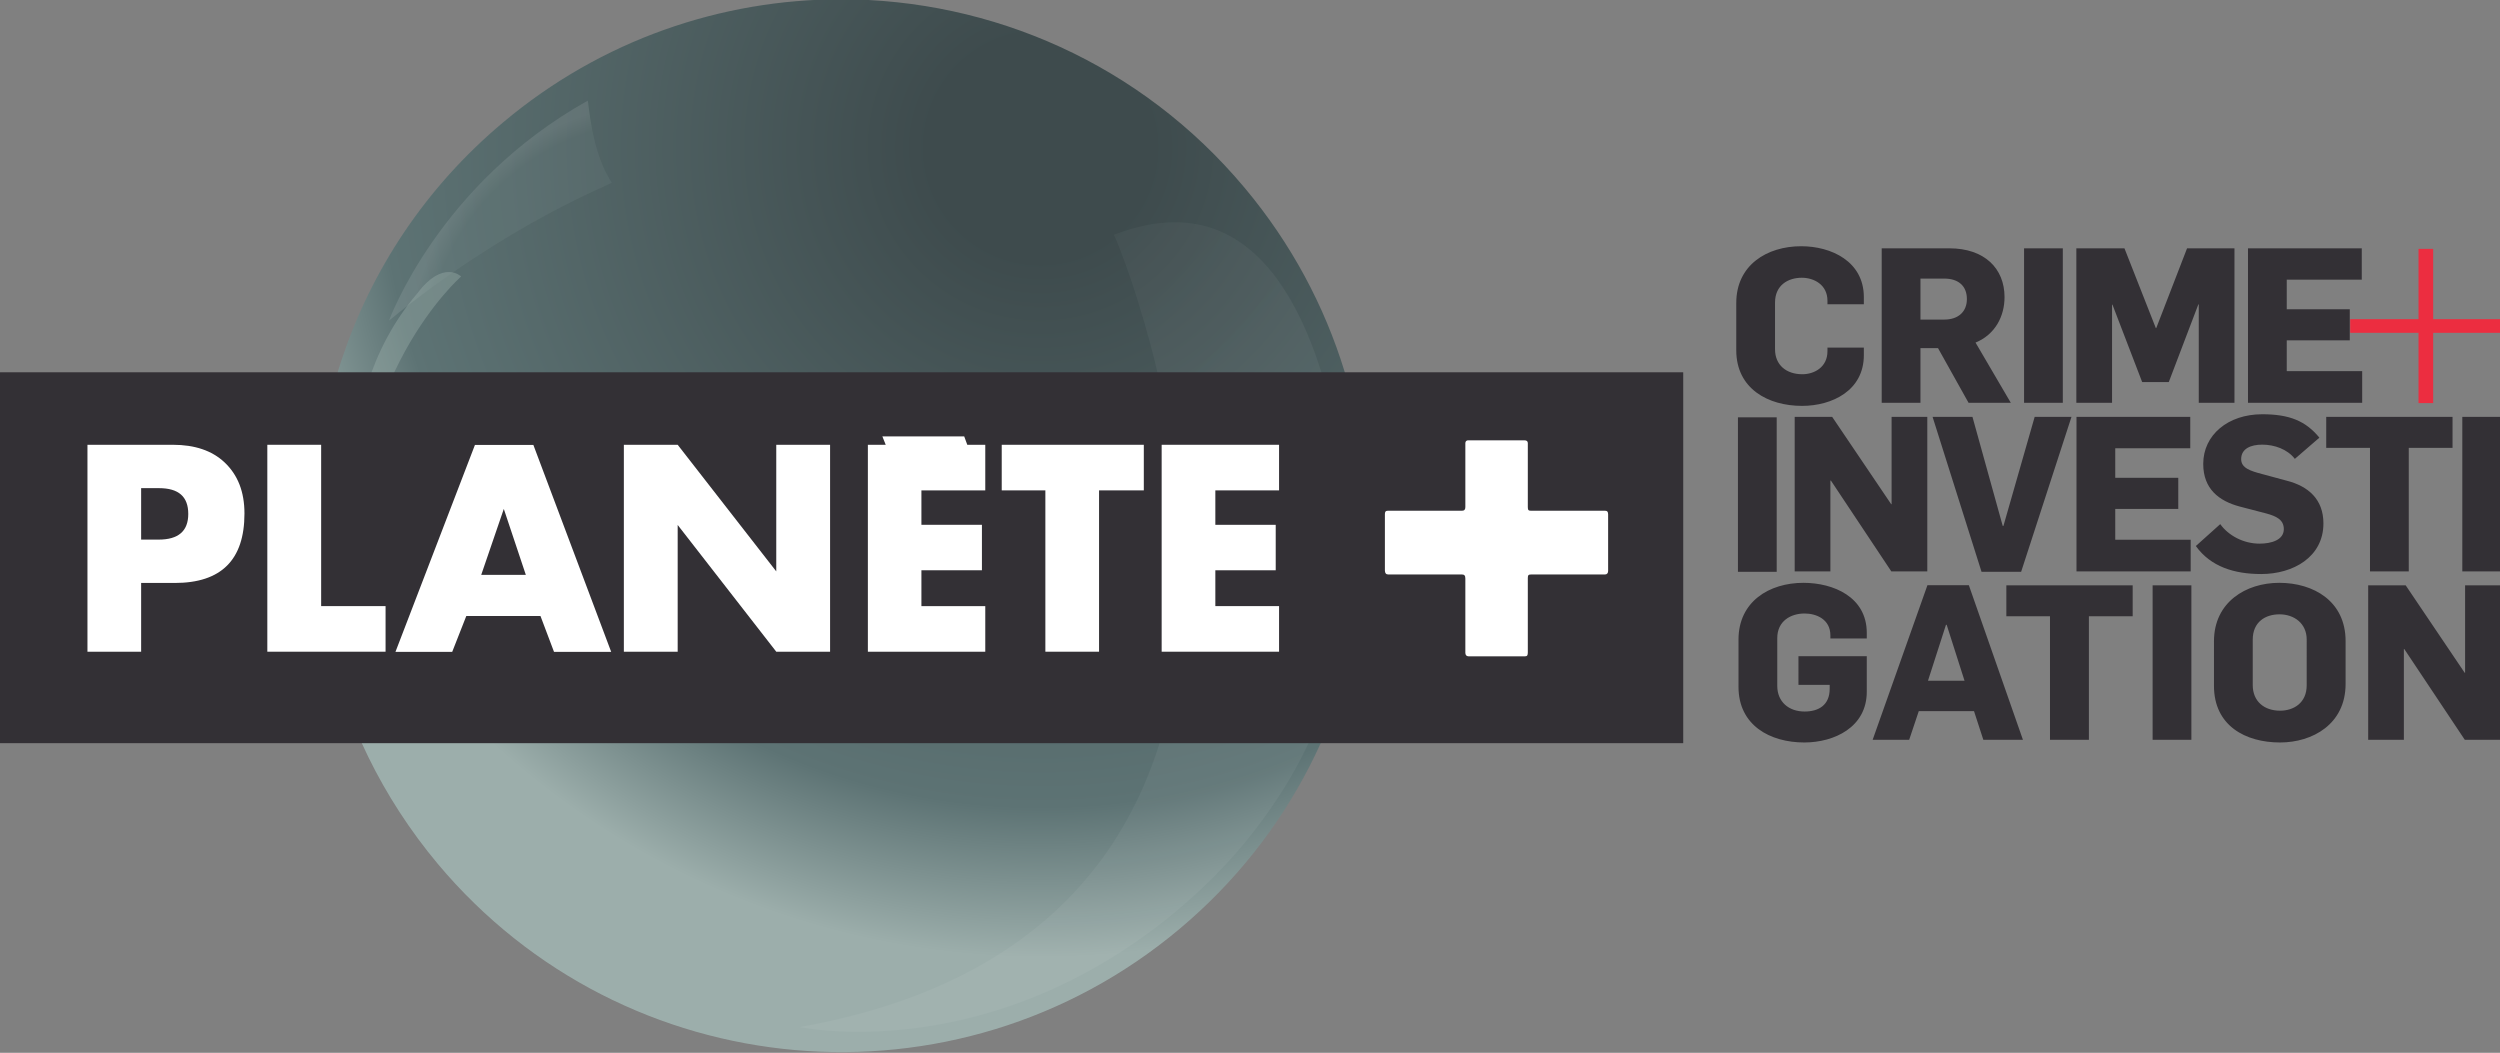
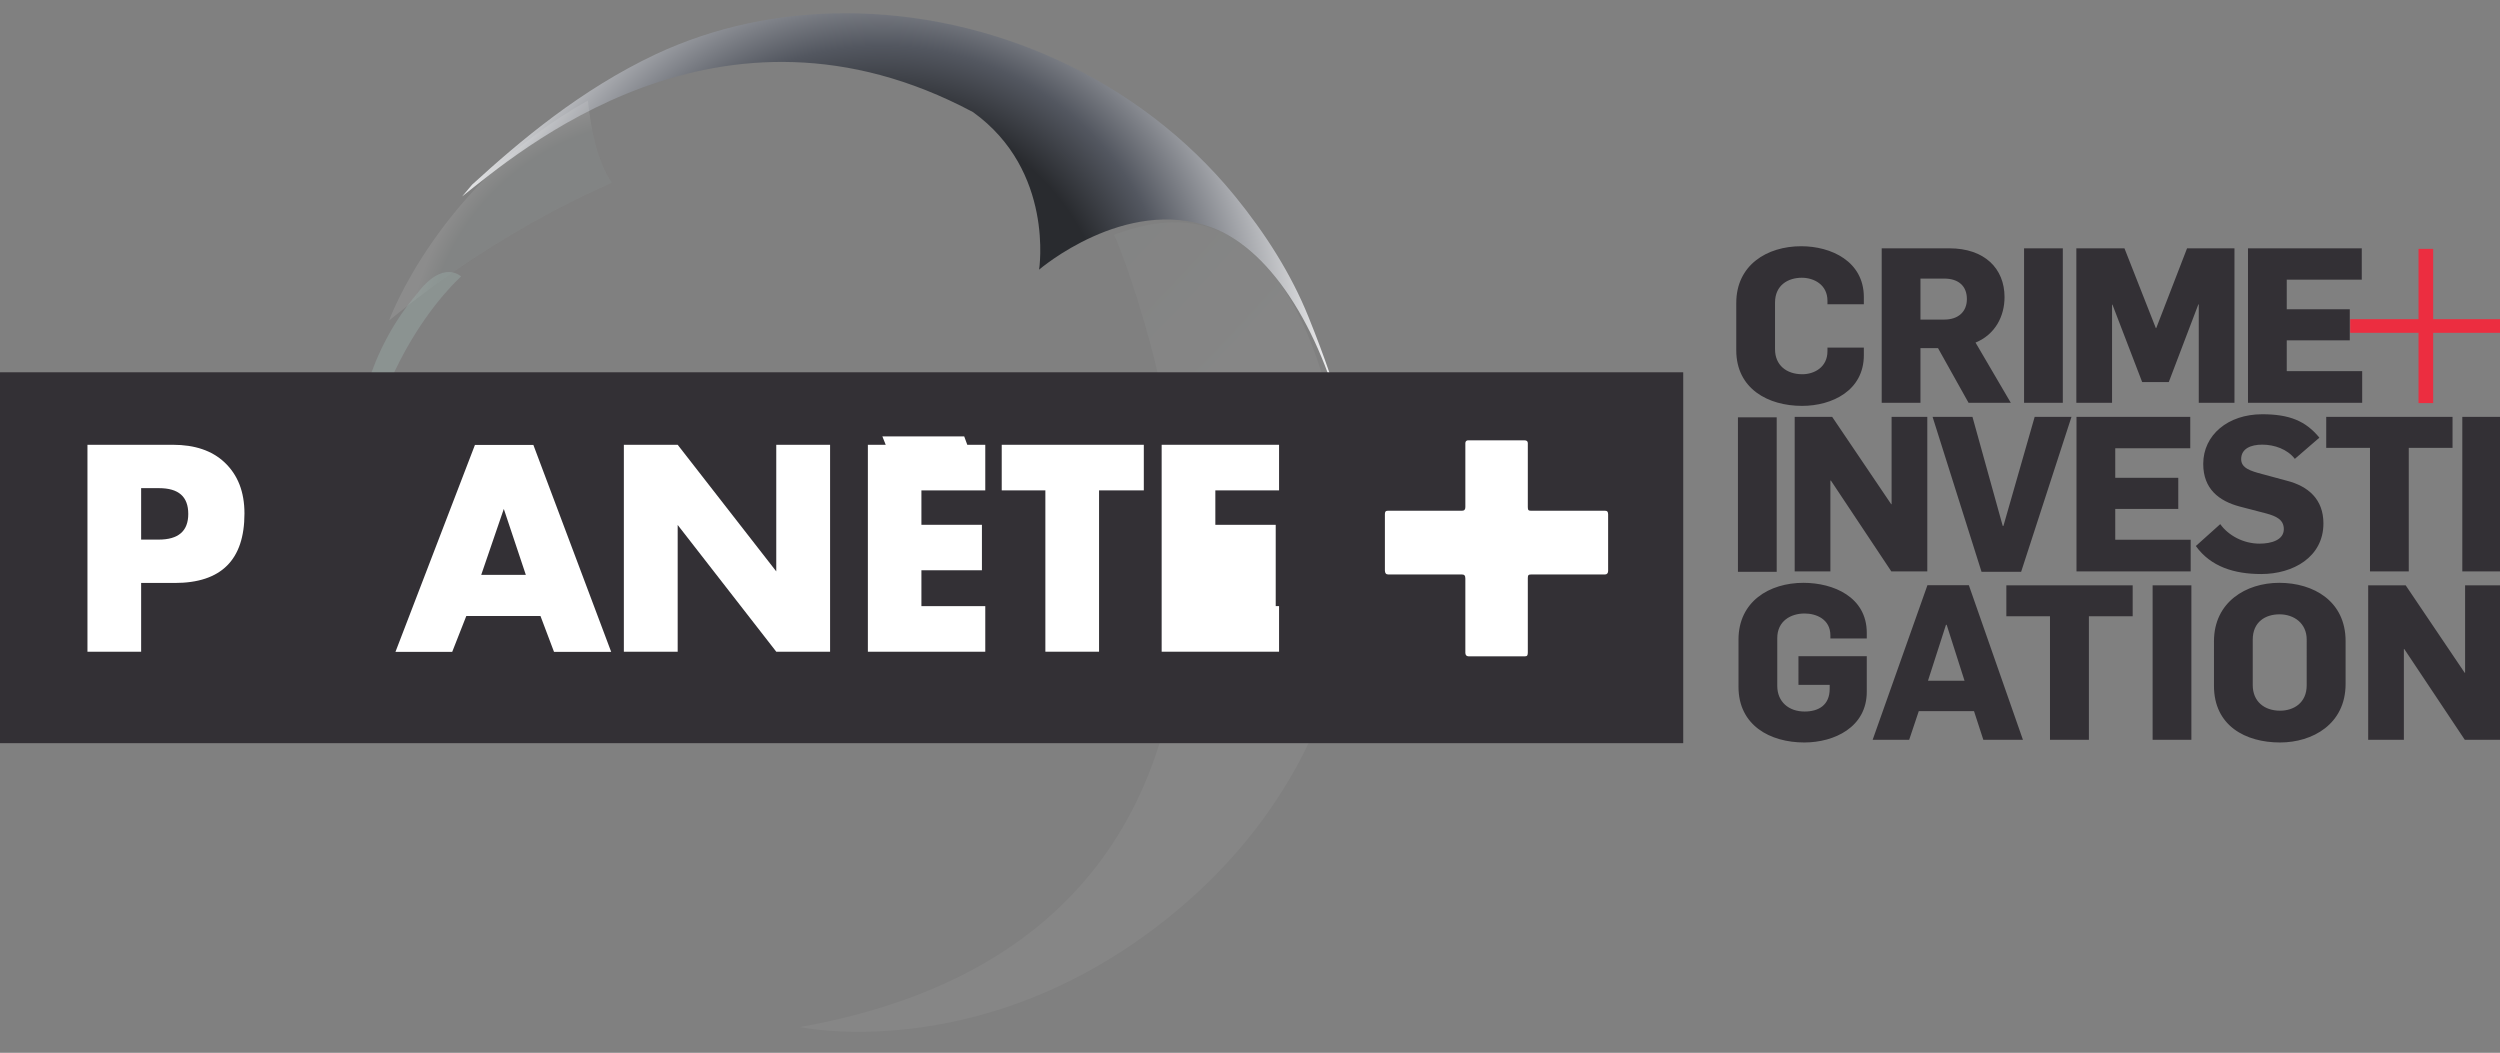
<svg xmlns="http://www.w3.org/2000/svg" xmlns:ns1="http://sodipodi.sourceforge.net/DTD/sodipodi-0.dtd" xmlns:ns2="http://www.inkscape.org/namespaces/inkscape" width="1012.479" height="426.371" viewBox="0 0 267.885 112.811" version="1.1" id="svg38003" ns1:docname="P+CI2017.svg" ns2:version="0.92.4 (5da689c313, 2019-01-14)">
  <rect x="0" y="0" width="267.885" height="112.811" fill="#808080" stroke="none" />
  <defs id="defs37997">
    <clipPath clipPathUnits="userSpaceOnUse" id="clipPath34868">
      <path d="m 342.773,234.385 h 17.931 v 8.169 h -17.931 z" id="path34866" ns2:connector-curvature="0" />
    </clipPath>
    <clipPath clipPathUnits="userSpaceOnUse" id="clipPath34758">
      <path d="m 342.773,234.385 h 17.931 v 8.169 h -17.931 z" id="path34756" ns2:connector-curvature="0" />
    </clipPath>
    <clipPath clipPathUnits="userSpaceOnUse" id="clipPath34766">
      <path d="m 345.556,241.667 h 1.598 v -1.579 h -1.598 z" id="path34764" ns2:connector-curvature="0" />
    </clipPath>
    <radialGradient fx="0" fy="0" cx="0" cy="0" r="1" gradientUnits="userSpaceOnUse" gradientTransform="matrix(-1.224,1.656,1.656,1.225,347.533,239.801)" spreadMethod="pad" id="radialGradient34784">
      <stop style="stop-opacity:1;stop-color:#9caeab" offset="0" id="stop34772" />
      <stop style="stop-opacity:1;stop-color:#9caeab" offset="0.727" id="stop34774" />
      <stop style="stop-opacity:1;stop-color:#9caeab" offset="0.781" id="stop34776" />
      <stop style="stop-opacity:1;stop-color:#9caeab" offset="0.837" id="stop34778" />
      <stop style="stop-opacity:1;stop-color:#ffffff" offset="0.899" id="stop34780" />
      <stop style="stop-opacity:1;stop-color:#ffffff" offset="1" id="stop34782" />
    </radialGradient>
    <clipPath clipPathUnits="userSpaceOnUse" id="clipPath34806">
      <path d="m 348.5,240.794 h 3.973 v -5.806 H 348.5 Z" id="path34804" ns2:connector-curvature="0" />
    </clipPath>
    <radialGradient fx="0" fy="0" cx="0" cy="0" r="1" gradientUnits="userSpaceOnUse" gradientTransform="matrix(-9.666,13.07,13.074,9.668,339.924,250.904)" spreadMethod="pad" id="radialGradient34820">
      <stop style="stop-opacity:1;stop-color:#9caeab" offset="0" id="stop34812" />
      <stop style="stop-opacity:1;stop-color:#9caeab" offset="0.669" id="stop34814" />
      <stop style="stop-opacity:1;stop-color:#9caeab" offset="0.871" id="stop34816" />
      <stop style="stop-opacity:1;stop-color:#ffffff" offset="1" id="stop34818" />
    </radialGradient>
    <clipPath clipPathUnits="userSpaceOnUse" id="clipPath34842">
      <path d="m 345.281,240.437 h 0.792 v -2.162 h -0.792 z" id="path34840" ns2:connector-curvature="0" />
    </clipPath>
    <clipPath clipPathUnits="userSpaceOnUse" id="clipPath34846">
      <path d="m 345.281,238.275 h 0.792 v 2.162 h -0.792 z" id="path34844" ns2:connector-curvature="0" />
    </clipPath>
    <radialGradient fx="0" fy="0" cx="0" cy="0" r="1" gradientUnits="userSpaceOnUse" gradientTransform="matrix(-3.746,4.472,4.473,3.747,350.237,241.34)" spreadMethod="pad" id="radialGradient34748">
      <stop style="stop-opacity:1;stop-color:#3e4b4d" offset="0" id="stop34740" />
      <stop style="stop-opacity:1;stop-color:#3e4b4d" offset="0.137" id="stop34742" />
      <stop style="stop-opacity:1;stop-color:#5d7374" offset="0.814" id="stop34744" />
      <stop style="stop-opacity:1;stop-color:#9caeab" offset="1" id="stop34746" />
    </radialGradient>
    <radialGradient fx="0" fy="0" cx="0" cy="0" r="1" gradientUnits="userSpaceOnUse" gradientTransform="matrix(-3.164,4.279,4.28,3.165,349.076,239.934)" spreadMethod="pad" id="radialGradient34724">
      <stop style="stop-opacity:1;stop-color:#292b2f" offset="0" id="stop34714" />
      <stop style="stop-opacity:1;stop-color:#292b2f" offset="0.309" id="stop34716" />
      <stop style="stop-opacity:1;stop-color:#535760" offset="0.399" id="stop34718" />
      <stop style="stop-opacity:1;stop-color:#ffffff" offset="0.632" id="stop34720" />
      <stop style="stop-opacity:1;stop-color:#ffffff" offset="1" id="stop34722" />
    </radialGradient>
  </defs>
  <ns1:namedview id="base" pagecolor="#ffffff" bordercolor="#666666" borderopacity="1.0" ns2:pageopacity="0.0" ns2:pageshadow="2" ns2:zoom="0.35" ns2:cx="484.72143" ns2:cy="486.1043" ns2:document-units="mm" ns2:current-layer="layer1" showgrid="false" ns2:window-width="1920" ns2:window-height="1017" ns2:window-x="-8" ns2:window-y="-8" ns2:window-maximized="1" units="px" fit-margin-top="0" fit-margin-left="0" fit-margin-right="0" fit-margin-bottom="0" />
  <g ns2:label="Calque 1" ns2:groupmode="layer" id="layer1" transform="translate(-92.843,-136.918)">
    <g transform="matrix(14.941,0,0,-14.941,-5028.421,3758.436)" id="g34702">
      <g id="g34704">
        <g id="g34710">
          <g id="g34712">
            <path d="m 347.469,241.999 c -0.539,-0.254 -0.973,-0.621 -1.317,-0.935 v 0 c -0.024,-0.028 -0.049,-0.057 -0.072,-0.085 v 0 c 0.392,0.308 1.843,1.576 3.664,0.605 v 0 c 0.586,-0.421 0.474,-1.13 0.474,-1.13 v 0 c 0,0 0.617,0.531 1.237,0.303 v 0 c 0.449,-0.164 0.808,-0.792 0.97,-1.505 v 0 10e-4 c -0.001,0.004 -0.025,0.243 -0.275,0.862 v 0 c -0.124,0.308 -0.308,0.597 -0.528,0.867 v 0 c -0.692,0.848 -1.755,1.311 -2.793,1.311 v 0 c -0.471,0 -0.937,-0.096 -1.36,-0.294" style="fill:url(#radialGradient34724);stroke:none" id="path34726" ns2:connector-curvature="0" />
          </g>
        </g>
      </g>
    </g>
    <g transform="matrix(14.941,0,0,-14.941,-5028.421,3758.436)" id="g34728">
      <g id="g34730">
        <g id="g34736">
          <g id="g34738">
-             <path d="m 346.375,241.511 c -1.119,-0.937 -1.558,-2.385 -1.261,-3.718 v 0 c 0.128,-0.571 0.391,-1.121 0.791,-1.6 v 0 c 1.339,-1.598 3.72,-1.808 5.318,-0.469 v 0 c 1.599,1.339 1.808,3.719 0.469,5.317 v 0 c -0.746,0.892 -1.817,1.352 -2.895,1.352 v 0 c -0.855,0 -1.716,-0.289 -2.422,-0.882" style="fill:url(#radialGradient34748);stroke:none" id="path34750" ns2:connector-curvature="0" />
-           </g>
+             </g>
        </g>
      </g>
    </g>
    <g transform="matrix(14.941,0,0,-14.941,-5028.421,3758.436)" id="g34752">
      <g id="g34754" clip-path="url(#clipPath34758)">
        <g id="g34760">
          <g id="g34762" />
          <g id="g34798">
            <g clip-path="url(#clipPath34766)" id="g34796" style="opacity:0.1">
              <g id="g34794">
                <g id="g34792">
                  <g id="g34790">
                    <g id="g34788">
                      <path d="m 345.556,240.089 v 0 c 0.859,0.703 1.614,0.986 1.597,0.989 v 0 c -0.148,0.22 -0.165,0.579 -0.172,0.588 v 0 c -1.069,-0.597 -1.423,-1.572 -1.425,-1.577" style="fill:url(#radialGradient34784);stroke:none" id="path34786" ns2:connector-curvature="0" />
                    </g>
                  </g>
                </g>
              </g>
            </g>
          </g>
        </g>
        <g id="g34800">
          <g id="g34802" />
          <g id="g34834">
            <g clip-path="url(#clipPath34806)" id="g34832" style="opacity:0.05">
              <g id="g34830">
                <g id="g34828">
                  <g id="g34826">
                    <g id="g34824">
                      <path d="m 350.754,240.704 c 0.013,0.009 2.058,-4.915 -2.253,-5.682 v 0 c 0,0 0.139,-0.03 0.372,-0.034 v 0 h 0.1 c 0.497,0.008 1.322,0.142 2.157,0.807 v 0 c 1.39,1.107 1.356,2.545 1.339,2.719 v 0 c -0.091,0.93 -0.365,2.28 -1.278,2.28 v 0 c -0.132,0 -0.277,-0.029 -0.437,-0.09" style="fill:url(#radialGradient34820);stroke:none" id="path34822" ns2:connector-curvature="0" />
                    </g>
                  </g>
                </g>
              </g>
            </g>
          </g>
        </g>
        <g id="g34836">
          <g id="g34838" />
          <g id="g34858">
            <g clip-path="url(#clipPath34842)" id="g34856" style="opacity:0.4">
              <g id="g34854">
                <g clip-path="url(#clipPath34846)" id="g34852">
                  <g transform="translate(345.331,238.275)" id="g34850">
                    <path d="M 0,0 C 0,0 -0.264,1.203 0.427,2.008 0.613,2.256 0.742,2.13 0.742,2.13 0.742,2.13 -0.085,1.409 0,0" style="fill:#9caeab;fill-opacity:1;fill-rule:nonzero;stroke:none" id="path34848" ns2:connector-curvature="0" />
                  </g>
                </g>
              </g>
            </g>
          </g>
        </g>
      </g>
    </g>
    <path d="M 92.843,216.552 H 273.207 V 176.81 H 92.843 Z" style="fill:#333035;fill-opacity:1;fill-rule:nonzero;stroke:none;stroke-width:14.941" id="path34860" ns2:connector-curvature="0" />
    <g transform="matrix(14.941,0,0,-14.941,-5028.421,3758.436)" id="g34862">
      <g id="g34864" clip-path="url(#clipPath34868)">
        <g id="g34870" transform="translate(343.906,238.887)">
          <path d="m 0,0 h -0.128 v -0.369 h 0.126 c 0.141,0 0.212,0.061 0.212,0.184 C 0.21,-0.061 0.141,0 0,0 M 0.113,-0.68 H -0.128 V -1.173 H -0.513 V 0.311 H 0.1 c 0.157,0 0.28,-0.042 0.369,-0.125 0.097,-0.091 0.144,-0.213 0.144,-0.368 0,-0.332 -0.166,-0.498 -0.5,-0.498" style="fill:#ffffff;fill-opacity:1;fill-rule:nonzero;stroke:none" id="path34872" ns2:connector-curvature="0" />
        </g>
        <g id="g34874" transform="translate(344.683,237.714)">
-           <path d="M 0,0 V 1.484 H 0.386 V 0.327 H 0.848 V 0 Z" style="fill:#ffffff;fill-opacity:1;fill-rule:nonzero;stroke:none" id="path34876" ns2:connector-curvature="0" />
-         </g>
+           </g>
        <g id="g34878" transform="translate(346.379,238.738)">
          <path d="m 0,0 -0.162,-0.473 h 0.32 z M 0.36,-1.025 0.263,-0.768 H -0.269 L -0.37,-1.025 h -0.407 l 0.57,1.484 H 0.212 L 0.77,-1.025 Z" style="fill:#ffffff;fill-opacity:1;fill-rule:nonzero;stroke:none" id="path34880" ns2:connector-curvature="0" />
        </g>
        <g id="g34882" transform="translate(348.333,237.714)">
          <path d="M 0,0 -0.707,0.909 V 0 h -0.386 v 1.484 h 0.386 L 0,0.576 V 1.484 H 0.386 V 0 Z" style="fill:#ffffff;fill-opacity:1;fill-rule:nonzero;stroke:none" id="path34884" ns2:connector-curvature="0" />
        </g>
        <g id="g34886" transform="translate(348.99,237.714)">
          <path d="M 0,0 V 1.484 H 0.128 L 0.104,1.544 H 0.691 L 0.713,1.484 H 0.842 V 1.157 H 0.384 V 0.91 H 0.818 V 0.584 H 0.384 V 0.327 H 0.842 V 0 Z" style="fill:#ffffff;fill-opacity:1;fill-rule:nonzero;stroke:none" id="path34888" ns2:connector-curvature="0" />
        </g>
        <g id="g34890" transform="translate(350.648,238.871)">
          <path d="M 0,0 V -1.157 H -0.385 V 0 H -0.698 V 0.327 H 0.321 V 0 Z" style="fill:#ffffff;fill-opacity:1;fill-rule:nonzero;stroke:none" id="path34892" ns2:connector-curvature="0" />
        </g>
        <g id="g34894" transform="translate(351.097,237.714)">
-           <path d="M 0,0 V 1.484 H 0.842 V 1.157 H 0.385 V 0.91 H 0.818 V 0.584 H 0.385 V 0.327 H 0.842 V 0 Z" style="fill:#ffffff;fill-opacity:1;fill-rule:nonzero;stroke:none" id="path34896" ns2:connector-curvature="0" />
+           <path d="M 0,0 V 1.484 H 0.842 V 1.157 H 0.385 V 0.91 H 0.818 V 0.584 V 0.327 H 0.842 V 0 Z" style="fill:#ffffff;fill-opacity:1;fill-rule:nonzero;stroke:none" id="path34896" ns2:connector-curvature="0" />
        </g>
        <g id="g34898" transform="translate(353.723,238.243)">
          <path d="m 0,0 v -0.534 c 0,-0.02 -0.004,-0.028 -0.019,-0.028 h -0.407 c -0.014,0 -0.022,0.01 -0.022,0.025 v 0.533 c 0,0.022 -0.008,0.029 -0.026,0.029 h -0.528 c -0.015,0 -0.023,0.01 -0.023,0.029 v 0.404 c 0,0.016 0.005,0.024 0.021,0.024 h 0.532 c 0.016,0 0.024,0.008 0.024,0.026 v 0.459 c 0,0.012 0.008,0.02 0.019,0.02 h 0.405 C -0.008,0.987 0,0.98 0,0.967 V 0.508 C 0,0.487 0.005,0.482 0.022,0.482 h 0.532 c 0.016,0 0.022,-0.008 0.022,-0.026 V 0.05 C 0.576,0.035 0.568,0.025 0.554,0.025 H 0.028 C 0.006,0.025 0,0.022 0,0" style="fill:#ffffff;fill-opacity:1;fill-rule:nonzero;stroke:none" id="path34900" ns2:connector-curvature="0" />
        </g>
        <g id="g34902" transform="translate(355.706,237.063)">
          <path d="m 0,0 c 0.214,0 0.448,0.109 0.448,0.364 v 0.255 h -0.49 V 0.413 H 0.182 V 0.385 c 0,-0.116 -0.078,-0.163 -0.18,-0.163 -0.114,0 -0.196,0.07 -0.196,0.184 v 0.342 c 0,0.125 0.099,0.177 0.196,0.177 0.085,0 0.185,-0.042 0.185,-0.157 V 0.746 h 0.261 v 0.04 c 0,0.258 -0.24,0.359 -0.454,0.359 -0.246,0 -0.466,-0.135 -0.466,-0.407 V 0.399 C -0.472,0.123 -0.246,0 0,0 M 0.49,0.019 H 0.752 L 0.821,0.225 H 1.217 L 1.284,0.019 H 1.568 L 1.18,1.128 H 0.883 Z M 0.887,0.443 1.016,0.844 H 1.021 L 1.149,0.443 Z M 1.762,0.019 H 2.041 V 0.905 H 2.355 V 1.127 H 1.449 V 0.905 h 0.313 z m 0.736,0 H 2.776 V 1.127 H 2.498 Z M 3.412,0 c 0.232,0 0.47,0.131 0.47,0.42 v 0.307 c 0,0.286 -0.229,0.418 -0.476,0.418 -0.238,0 -0.468,-0.138 -0.468,-0.419 V 0.406 C 2.938,0.12 3.164,0 3.412,0 m 0,0.228 c -0.113,0 -0.196,0.066 -0.196,0.184 v 0.325 c 0,0.129 0.092,0.182 0.192,0.182 0.104,0 0.195,-0.064 0.195,-0.181 V 0.41 C 3.603,0.284 3.51,0.228 3.412,0.228 M 4.044,0.019 H 4.3 V 0.67 H 4.303 L 4.737,0.019 H 4.995 V 1.127 H 4.739 V 0.5 H 4.736 L 4.313,1.127 H 4.044 Z" style="fill:#333035;fill-opacity:1;fill-rule:nonzero;stroke:none" id="path34904" ns2:connector-curvature="0" />
        </g>
        <g id="g34906" transform="translate(355.637,238.29)">
          <path d="M 0,0 H 0.256 V 0.651 H 0.26 L 0.693,0 H 0.951 V 1.108 H 0.695 V 0.482 H 0.692 L 0.269,1.108 H 0 Z M 1.34,-0.003 H 1.624 L 1.985,1.108 H 1.721 L 1.497,0.326 H 1.492 L 1.275,1.108 H 0.989 Z M 2.021,0 H 2.84 V 0.227 H 2.299 V 0.448 H 2.751 V 0.671 H 2.299 V 0.883 H 2.837 V 1.108 H 2.021 Z m 1.325,-0.019 c 0.229,0 0.446,0.122 0.446,0.363 0,0.172 -0.107,0.267 -0.265,0.307 L 3.353,0.698 C 3.269,0.72 3.202,0.741 3.202,0.805 c 0,0.076 0.07,0.104 0.151,0.104 0.087,0 0.18,-0.032 0.234,-0.102 L 3.763,0.959 C 3.665,1.079 3.548,1.127 3.353,1.127 3.107,1.127 2.93,0.978 2.93,0.771 2.93,0.592 3.042,0.505 3.192,0.465 L 3.384,0.415 C 3.452,0.396 3.508,0.372 3.508,0.303 3.508,0.225 3.418,0.199 3.334,0.199 3.217,0.199 3.11,0.258 3.052,0.339 L 2.877,0.182 C 2.983,0.034 3.152,-0.019 3.346,-0.019 M 4.126,0 H 4.404 V 0.886 H 4.718 V 1.108 H 3.812 V 0.886 H 4.126 Z M 4.788,0 H 5.066 V 1.108 H 4.788 Z" style="fill:#333035;fill-opacity:1;fill-rule:nonzero;stroke:none" id="path34908" ns2:connector-curvature="0" />
        </g>
        <g id="g34910" transform="translate(356.261,239.499)">
          <path d="M 0,0 H 0.278 V 0.392 H 0.404 L 0.623,0 H 0.926 L 0.673,0.432 c 0.143,0.059 0.208,0.191 0.208,0.326 0,0.206 -0.144,0.35 -0.396,0.35 H 0 Z m 0.278,0.597 v 0.294 h 0.171 c 0.1,0 0.162,-0.052 0.162,-0.147 0,-0.09 -0.061,-0.147 -0.162,-0.147 z M 1.021,0 H 1.299 V 1.108 H 1.021 Z M 1.396,0 H 1.652 V 0.704 H 1.655 L 1.868,0.149 H 2.059 L 2.271,0.706 H 2.274 V 0 H 2.53 V 1.108 H 2.19 L 1.969,0.536 H 1.966 L 1.741,1.108 H 1.396 Z M 2.627,0 H 3.446 V 0.227 H 2.905 V 0.448 H 3.357 V 0.671 H 2.905 V 0.883 H 3.443 V 1.108 H 2.627 Z" style="fill:#333035;fill-opacity:1;fill-rule:nonzero;stroke:none" id="path34912" ns2:connector-curvature="0" />
        </g>
        <path d="m 355.23,238.287 h 0.278 v 1.108 h -0.278 z" style="fill:#333035;fill-opacity:1;fill-rule:nonzero;stroke:none" id="path34914" ns2:connector-curvature="0" />
        <g id="g34916" transform="translate(355.69,239.477)">
          <path d="M 0,0 C 0.214,0 0.443,0.109 0.443,0.364 V 0.418 H 0.182 V 0.392 c 0,-0.115 -0.095,-0.165 -0.18,-0.165 -0.114,0 -0.196,0.065 -0.196,0.179 v 0.335 c 0,0.126 0.095,0.178 0.192,0.178 0.086,0 0.184,-0.049 0.184,-0.165 V 0.729 H 0.443 V 0.78 c 0,0.257 -0.235,0.365 -0.449,0.365 -0.246,0 -0.466,-0.135 -0.466,-0.407 V 0.399 C -0.472,0.123 -0.244,0 0,0" style="fill:#333035;fill-opacity:1;fill-rule:nonzero;stroke:none" id="path34918" ns2:connector-curvature="0" />
        </g>
        <g id="g34920" transform="translate(360.216,240.099)">
          <path d="M 0,0 V 0.504 H -0.105 V 0 h -0.49 v -0.098 h 0.49 V -0.602 H 0 v 0.504 H 0.484 V 0 Z" style="fill:#ec2d40;fill-opacity:1;fill-rule:nonzero;stroke:none" id="path34922" ns2:connector-curvature="0" />
        </g>
      </g>
    </g>
  </g>
</svg>